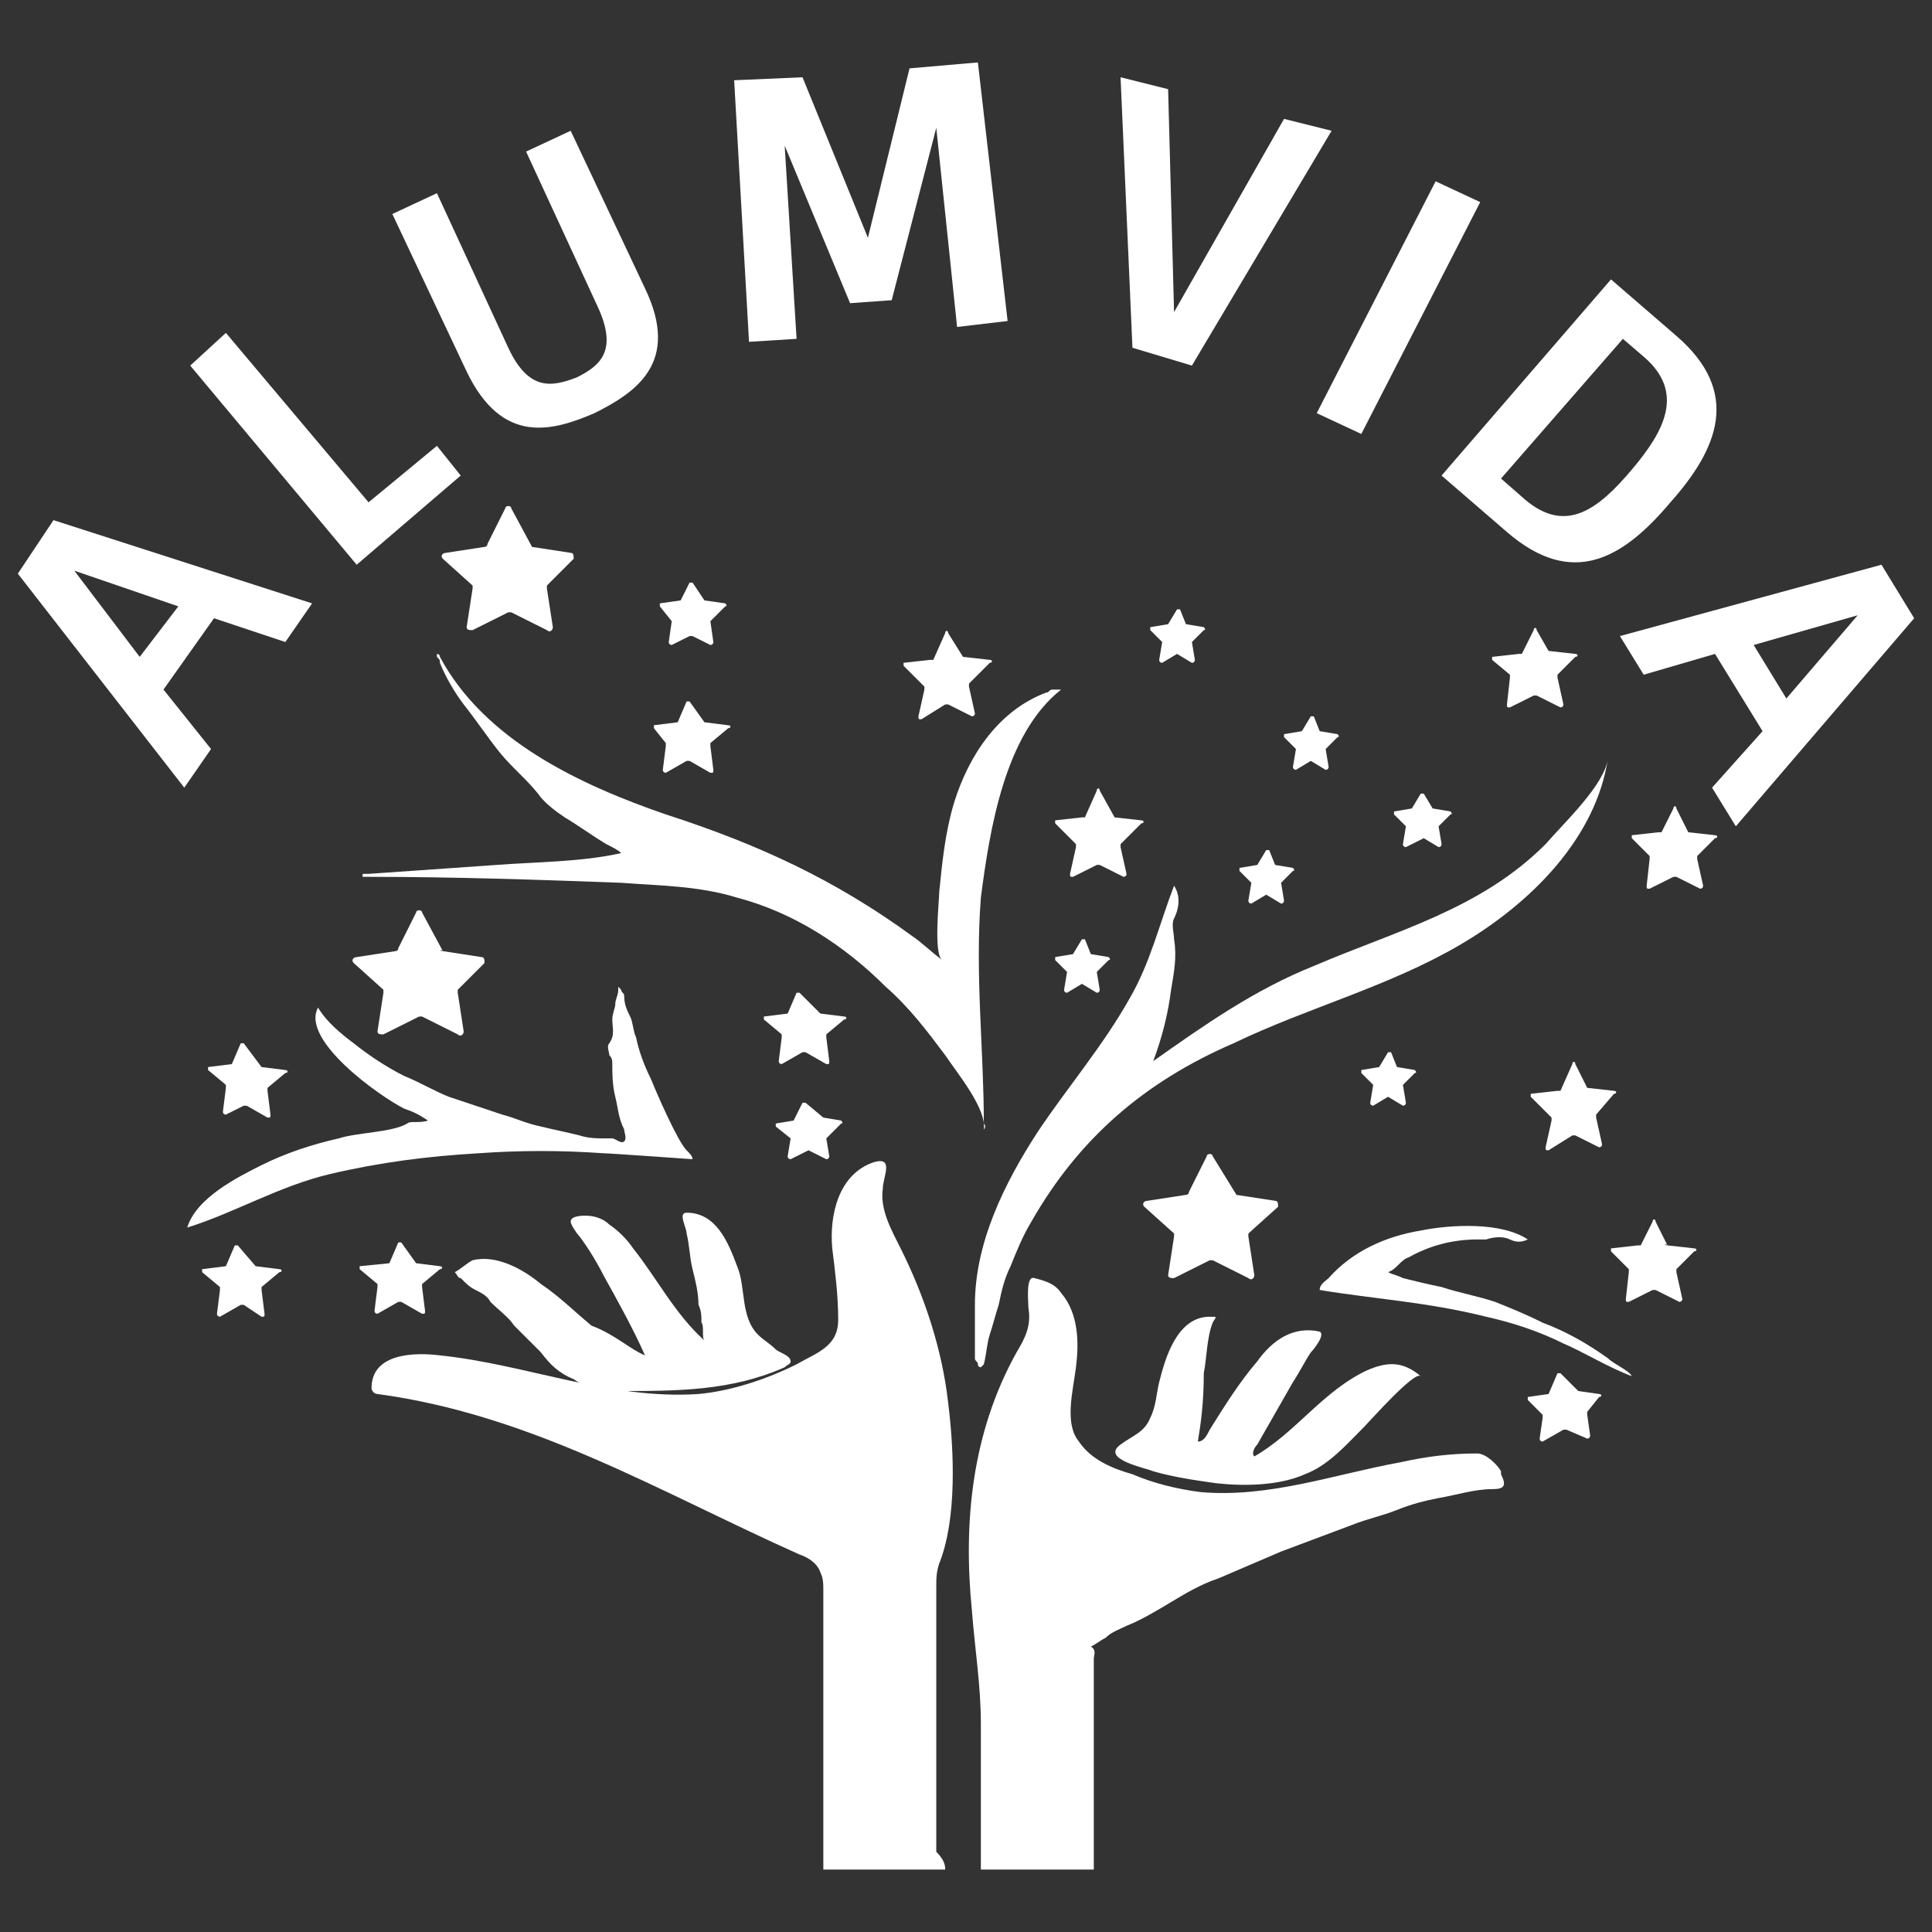
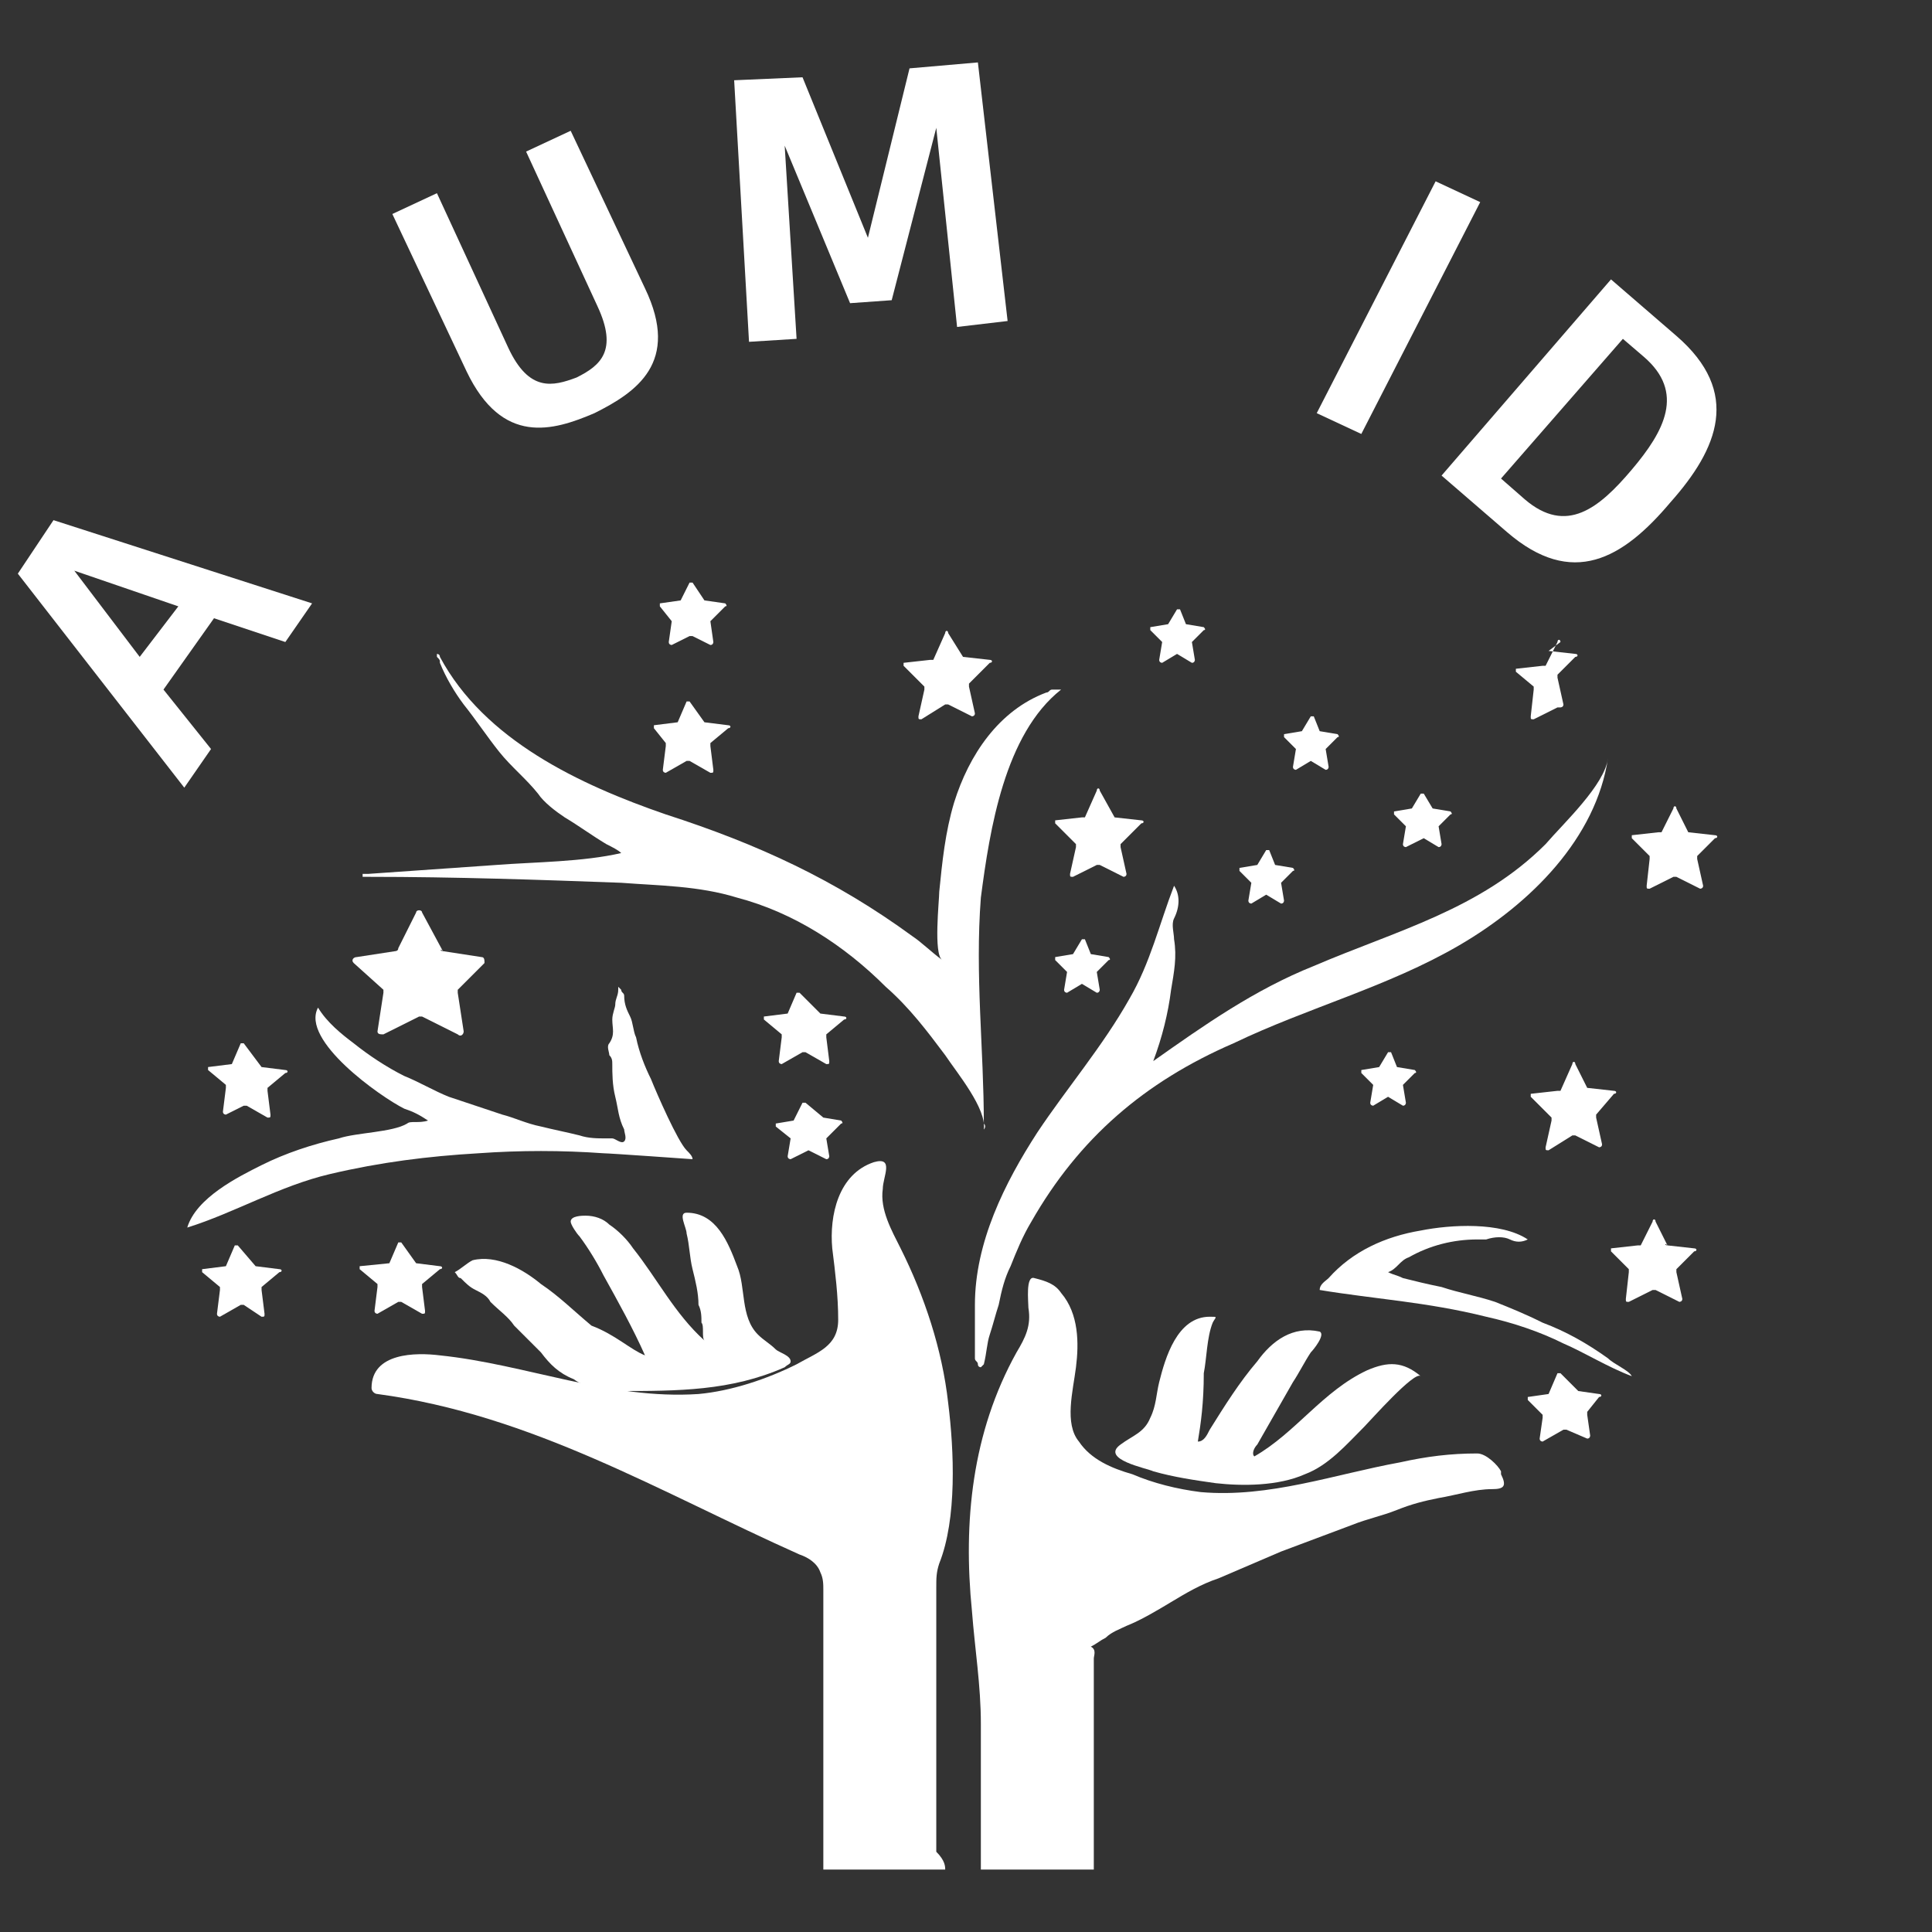
<svg xmlns="http://www.w3.org/2000/svg" version="1.1" id="Capa_1" x="0px" y="0px" viewBox="0 0 65 65" style="enable-background:new 0 0 65 65;" xml:space="preserve">
  <rect x="0" y="0" width="65" height="65" fill="#333333" stroke="none" />
  <style type="text/css">
	.st0{fill:#FFFFFF;}
</style>
  <g>
    <g>
      <g>
-         <path class="st0" d="M17.9,18.4l1.3,0.2c0.1,0,0.1,0.1,0.1,0.2l-0.9,0.9v0.1l0.2,1.3c0,0.1-0.1,0.2-0.2,0.1l-1.2-0.6h-0.1     l-1.2,0.6c-0.1,0-0.2,0-0.2-0.1l0.2-1.3v-0.1l-1-0.9c-0.1-0.1,0-0.2,0.1-0.2l1.3-0.2c0,0,0.1,0,0.1-0.1l0.6-1.2     c0-0.1,0.2-0.1,0.2,0L17.9,18.4C17.9,18.3,17.9,18.4,17.9,18.4z" />
-         <path class="st0" d="M41.6,40.2l1.3,0.2c0.1,0,0.1,0.1,0.1,0.2l-1,0.9v0.1l0.2,1.3c0,0.1-0.1,0.2-0.2,0.1l-1.2-0.6h-0.1L39.5,43     c-0.1,0-0.2,0-0.2-0.1l0.2-1.3v-0.1l-1-0.9c-0.1-0.1,0-0.2,0.1-0.2l1.3-0.2c0,0,0.1,0,0.1-0.1l0.6-1.2c0-0.1,0.2-0.1,0.2,0     L41.6,40.2C41.5,40.1,41.6,40.2,41.6,40.2z" />
        <path class="st0" d="M14.9,32l1.3,0.2c0.1,0,0.1,0.1,0.1,0.2l-0.9,0.9v0.1l0.2,1.3c0,0.1-0.1,0.2-0.2,0.1l-1.2-0.6h-0.1l-1.2,0.6     c-0.1,0-0.2,0-0.2-0.1l0.2-1.3v-0.1l-1-0.9c-0.1-0.1,0-0.2,0.1-0.2l1.3-0.2c0,0,0.1,0,0.1-0.1l0.6-1.2c0-0.1,0.2-0.1,0.2,0     L14.9,32C14.8,31.9,14.8,32,14.9,32z" />
-         <path class="st0" d="M52.1,21.9L53,22c0.1,0,0.1,0.1,0,0.1l-0.6,0.6c0,0,0,0,0,0.1l0.2,0.9c0,0.1-0.1,0.1-0.1,0.1l-0.8-0.4     c0,0,0,0-0.1,0l-0.8,0.4c-0.1,0-0.1,0-0.1-0.1l0.1-0.9c0,0,0,0,0-0.1l-0.6-0.5v-0.1l0.9-0.1c0,0,0,0,0.1,0l0.4-0.8     c0-0.1,0.1-0.1,0.1,0L52.1,21.9L52.1,21.9z" />
+         <path class="st0" d="M52.1,21.9L53,22c0.1,0,0.1,0.1,0,0.1l-0.6,0.6c0,0,0,0,0,0.1l0.2,0.9c0,0.1-0.1,0.1-0.1,0.1c0,0,0,0-0.1,0l-0.8,0.4c-0.1,0-0.1,0-0.1-0.1l0.1-0.9c0,0,0,0,0-0.1l-0.6-0.5v-0.1l0.9-0.1c0,0,0,0,0.1,0l0.4-0.8     c0-0.1,0.1-0.1,0.1,0L52.1,21.9L52.1,21.9z" />
        <path class="st0" d="M56.8,28l0.9,0.1c0.1,0,0.1,0.1,0,0.1l-0.6,0.6c0,0,0,0,0,0.1l0.2,0.9c0,0.1-0.1,0.1-0.1,0.1l-0.8-0.4     c0,0,0,0-0.1,0l-0.8,0.4c-0.1,0-0.1,0-0.1-0.1l0.1-0.9c0,0,0,0,0-0.1l-0.6-0.6v-0.1l0.9-0.1c0,0,0,0,0.1,0l0.4-0.8     c0-0.1,0.1-0.1,0.1,0L56.8,28C56.7,28,56.8,28,56.8,28z" />
        <path class="st0" d="M32.4,22.1l0.9,0.1c0.1,0,0.1,0.1,0,0.1L32.6,23c0,0,0,0,0,0.1l0.2,0.9c0,0.1-0.1,0.1-0.1,0.1l-0.8-0.4     c0,0,0,0-0.1,0L31,24.2c-0.1,0-0.1,0-0.1-0.1l0.2-0.9v-0.1l-0.7-0.7v-0.1l0.9-0.1c0,0,0,0,0.1,0l0.4-0.9c0-0.1,0.1-0.1,0.1,0     L32.4,22.1C32.3,22.1,32.4,22.1,32.4,22.1z" />
        <path class="st0" d="M37.5,27.5l0.9,0.1c0.1,0,0.1,0.1,0,0.1l-0.7,0.7c0,0,0,0,0,0.1l0.2,0.9c0,0.1-0.1,0.1-0.1,0.1L37,29.1     c0,0,0,0-0.1,0l-0.8,0.4c-0.1,0-0.1,0-0.1-0.1l0.2-0.9v-0.1l-0.7-0.7v-0.1l0.9-0.1c0,0,0,0,0.1,0l0.4-0.9c0-0.1,0.1-0.1,0.1,0     L37.5,27.5L37.5,27.5z" />
        <path class="st0" d="M53.4,36.6l0.9,0.1c0.1,0,0.1,0.1,0,0.1l-0.6,0.7c0,0,0,0,0,0.1l0.2,0.9c0,0.1-0.1,0.1-0.1,0.1L53,38.2     c0,0,0,0-0.1,0l-0.8,0.5c-0.1,0-0.1,0-0.1-0.1l0.2-0.9v-0.1l-0.7-0.7v-0.1l0.9-0.1c0,0,0,0,0.1,0l0.4-0.9c0-0.1,0.1-0.1,0.1,0     L53.4,36.6C53.3,36.6,53.4,36.6,53.4,36.6z" />
        <path class="st0" d="M39.9,21l0.6,0.1c0,0,0.1,0.1,0,0.1l-0.4,0.4l0,0l0.1,0.6c0,0,0,0.1-0.1,0.1L39.6,22l0,0l-0.5,0.3     c0,0-0.1,0-0.1-0.1l0.1-0.6l0,0l-0.4-0.4v-0.1l0.6-0.1l0,0l0.3-0.5h0.1L39.9,21C39.8,21,39.8,21,39.9,21z" />
        <path class="st0" d="M44.4,24.6l0.6,0.1c0,0,0.1,0.1,0,0.1l-0.4,0.4l0,0l0.1,0.6c0,0,0,0.1-0.1,0.1l-0.5-0.3l0,0l-0.5,0.3     c0,0-0.1,0-0.1-0.1l0.1-0.6l0,0l-0.4-0.4v-0.1l0.6-0.1l0,0l0.3-0.5h0.1L44.4,24.6L44.4,24.6z" />
        <path class="st0" d="M48.2,27.2l0.6,0.1c0,0,0.1,0.1,0,0.1l-0.4,0.4l0,0l0.1,0.6c0,0,0,0.1-0.1,0.1l-0.5-0.3l0,0l-0.6,0.3     c0,0-0.1,0-0.1-0.1l0.1-0.6l0,0l-0.4-0.4v-0.1l0.6-0.1l0,0l0.3-0.5h0.1L48.2,27.2L48.2,27.2z" />
        <path class="st0" d="M47,35.9l0.6,0.1c0,0,0.1,0.1,0,0.1l-0.4,0.4l0,0l0.1,0.6c0,0,0,0.1-0.1,0.1l-0.5-0.3l0,0l-0.5,0.3     c0,0-0.1,0-0.1-0.1l0.1-0.6l0,0l-0.4-0.4V36l0.6-0.1l0,0l0.3-0.5h0.1L47,35.9L47,35.9z" />
        <path class="st0" d="M42.9,29.1l0.6,0.1c0,0,0.1,0.1,0,0.1l-0.4,0.4l0,0l0.1,0.6c0,0,0,0.1-0.1,0.1l-0.5-0.3l0,0l-0.5,0.3     c0,0-0.1,0-0.1-0.1l0.1-0.6l0,0l-0.4-0.4v-0.1l0.6-0.1l0,0l0.3-0.5h0.1L42.9,29.1L42.9,29.1z" />
        <path class="st0" d="M53.1,46.8l0.7,0.1c0.1,0,0.1,0.1,0,0.1l-0.4,0.5c0,0,0,0,0,0.1l0.1,0.7c0,0,0,0.1-0.1,0.1l-0.7-0.3     c0,0,0,0-0.1,0l-0.7,0.4c0,0-0.1,0-0.1-0.1l0.1-0.7c0,0,0,0,0-0.1l-0.5-0.5V47l0.7-0.1l0,0l0.3-0.7h0.1L53.1,46.8L53.1,46.8z" />
        <path class="st0" d="M56.1,41.9L57,42c0.1,0,0.1,0.1,0,0.1l-0.6,0.6c0,0,0,0,0,0.1l0.2,0.9c0,0.1-0.1,0.1-0.1,0.1l-0.8-0.4     c0,0,0,0-0.1,0l-0.8,0.4c-0.1,0-0.1,0-0.1-0.1l0.1-0.9c0,0,0,0,0-0.1l-0.6-0.6V42l0.9-0.1c0,0,0,0,0.1,0l0.4-0.8     c0-0.1,0.1-0.1,0.1,0L56.1,41.9C56,41.8,56,41.9,56.1,41.9z" />
        <path class="st0" d="M36.7,32.1l0.6,0.1c0,0,0.1,0.1,0,0.1l-0.4,0.4l0,0l0.1,0.6c0,0,0,0.1-0.1,0.1l-0.5-0.3l0,0l-0.5,0.3     c0,0-0.1,0-0.1-0.1l0.1-0.6l0,0l-0.4-0.4v-0.1l0.6-0.1l0,0l0.3-0.5h0.1L36.7,32.1L36.7,32.1z" />
        <path class="st0" d="M23.7,24.3l0.8,0.1c0.1,0,0.1,0.1,0,0.1L23.9,25c0,0,0,0,0,0.1l0.1,0.8c0,0.1,0,0.1-0.1,0.1l-0.7-0.4     c0,0,0,0-0.1,0L22.4,26c0,0-0.1,0-0.1-0.1l0.1-0.8c0,0,0,0,0-0.1L22,24.5v-0.1l0.8-0.1l0,0l0.3-0.7h0.1L23.7,24.3L23.7,24.3z" />
        <path class="st0" d="M8.6,42.6l0.8,0.1c0.1,0,0.1,0.1,0,0.1l-0.6,0.5c0,0,0,0,0,0.1l0.1,0.8c0,0.1,0,0.1-0.1,0.1l-0.6-0.4     c0,0,0,0-0.1,0l-0.7,0.4c0,0-0.1,0-0.1-0.1l0.1-0.8c0,0,0,0,0-0.1l-0.6-0.5v-0.1l0.8-0.1l0,0l0.3-0.7H8L8.6,42.6L8.6,42.6z" />
        <path class="st0" d="M8.8,35.9L9.6,36c0.1,0,0.1,0.1,0,0.1L9,36.6c0,0,0,0,0,0.1l0.1,0.8c0,0.1,0,0.1-0.1,0.1l-0.7-0.4     c0,0,0,0-0.1,0l-0.6,0.3c0,0-0.1,0-0.1-0.1l0.1-0.8c0,0,0,0,0-0.1L7,36v-0.1l0.8-0.1l0,0l0.3-0.7h0.1L8.8,35.9     C8.7,35.9,8.7,35.9,8.8,35.9z" />
        <path class="st0" d="M27.7,37.6l0.6,0.1c0,0,0.1,0.1,0,0.1l-0.5,0.5l0,0l0.1,0.6c0,0,0,0.1-0.1,0.1l-0.6-0.3l0,0L26.6,39     c0,0-0.1,0-0.1-0.1l0.1-0.6l0,0l-0.5-0.4v-0.1l0.6-0.1l0,0l0.3-0.6h0.1L27.7,37.6C27.6,37.6,27.7,37.6,27.7,37.6z" />
        <path class="st0" d="M27.6,34.1l0.8,0.1c0.1,0,0.1,0.1,0,0.1l-0.6,0.5c0,0,0,0,0,0.1l0.1,0.8c0,0.1,0,0.1-0.1,0.1l-0.7-0.4     c0,0,0,0-0.1,0l-0.7,0.4c0,0-0.1,0-0.1-0.1l0.1-0.8c0,0,0,0,0-0.1l-0.6-0.5v-0.1l0.8-0.1l0,0l0.3-0.7h0.1L27.6,34.1     C27.5,34.1,27.5,34.1,27.6,34.1z" />
        <path class="st0" d="M14,42.5l0.8,0.1c0.1,0,0.1,0.1,0,0.1l-0.6,0.5c0,0,0,0,0,0.1l0.1,0.8c0,0.1,0,0.1-0.1,0.1l-0.7-0.4     c0,0,0,0-0.1,0l-0.7,0.4c0,0-0.1,0-0.1-0.1l0.1-0.8c0,0,0,0,0-0.1l-0.6-0.5v-0.1l1-0.1l0,0l0.3-0.7h0.1L14,42.5L14,42.5z" />
        <path class="st0" d="M23.7,20.2l0.7,0.1c0,0,0.1,0.1,0,0.1l-0.5,0.5l0,0l0.1,0.7c0,0,0,0.1-0.1,0.1l-0.6-0.3c0,0,0,0-0.1,0     l-0.6,0.3c0,0-0.1,0-0.1-0.1l0.1-0.7l0,0l-0.4-0.5v-0.1l0.7-0.1l0,0l0.3-0.6h0.1L23.7,20.2C23.6,20.2,23.6,20.2,23.7,20.2z" />
      </g>
      <g id="wsHHRt_00000166658101979379989160000002776003988248144288_">
        <g>
          <g>
            <path class="st0" d="M31.8,62.9c-1.4,0-2.7,0-4.1,0c0-0.1,0-0.3,0-0.4c0-1.7,0-3.4,0-5.2c0-1.3,0-2.5,0-3.8       c0-0.2,0-0.4-0.1-0.6c-0.1-0.3-0.4-0.5-0.7-0.6c-4.7-2.1-9-4.7-14.2-5.4c-0.1,0-0.2-0.1-0.2-0.2c0-1.2,1.5-1.2,2.3-1.1       c2.9,0.3,5.7,1.5,8.7,1.3c1.1-0.1,2.3-0.5,3.3-1c0.7-0.4,1.4-0.6,1.4-1.5c0-0.8-0.1-1.6-0.2-2.4c-0.1-1.1,0.2-2.5,1.4-2.9       c0.7-0.2,0.3,0.5,0.3,0.9c-0.1,0.7,0.3,1.4,0.6,2c0.8,1.6,1.4,3.4,1.6,5.2c0.2,1.6,0.3,3.9-0.3,5.4c-0.1,0.3-0.1,0.5-0.1,0.8       c0,3,0,5.9,0,8.9C31.8,62.6,31.8,62.8,31.8,62.9z" />
            <path class="st0" d="M36.8,62.9c-1.3,0-2.5,0-3.8,0c0-0.2,0-0.3,0-0.5c0-1.5,0-2.9,0-4.4c0-1.3-0.2-2.5-0.3-3.8       c-0.3-3,0-6,1.5-8.7c0.3-0.5,0.5-0.9,0.4-1.5c0-0.2-0.1-1.1,0.2-1c0.4,0.1,0.7,0.2,0.9,0.5c0.6,0.7,0.6,1.7,0.5,2.5       c-0.1,0.8-0.4,1.9,0.1,2.5c0.4,0.6,1.1,0.9,1.8,1.1c0.7,0.3,1.5,0.5,2.3,0.6c2.3,0.2,4.5-0.6,6.7-1c0.9-0.2,1.7-0.3,2.6-0.3       c0.3,0,0.7,0.4,0.8,0.6v0.1c0.2,0.4,0.1,0.5-0.3,0.5c-0.6,0-1.2,0.2-1.8,0.3c-0.5,0.1-0.9,0.2-1.4,0.4s-1,0.3-1.5,0.5       c-0.8,0.3-1.6,0.6-2.4,0.9c-0.7,0.3-1.4,0.6-2.1,0.9c-0.6,0.2-1.1,0.5-1.6,0.8s-1,0.6-1.5,0.8c-0.2,0.1-0.5,0.2-0.7,0.4       c-0.2,0.1-0.3,0.2-0.5,0.3l0,0l0,0c0.2,0.1,0.1,0.3,0.1,0.4C36.8,58.4,36.8,60.6,36.8,62.9z" />
            <path class="st0" d="M33.1,38c0.1-0.7-0.9-1.9-1.3-2.5c-0.6-0.8-1.2-1.6-2-2.3c-1.4-1.4-3.1-2.5-5-3c-1.3-0.4-2.6-0.4-3.9-0.5       c-2.7-0.1-5.6-0.2-8.5-0.2c-0.1,0-0.1,0-0.2,0c0,0,0,0,0-0.1c0.1,0,0.1,0,0.2,0c1.4-0.1,2.9-0.2,4.3-0.3       c1.3-0.1,2.9-0.1,4.2-0.4c-0.1-0.1-0.3-0.2-0.5-0.3c-0.5-0.3-0.9-0.6-1.4-0.9c-0.3-0.2-0.7-0.5-0.9-0.8       c-0.4-0.5-0.9-0.9-1.3-1.4c-0.4-0.5-0.8-1.1-1.2-1.6c-0.3-0.4-0.6-0.9-0.8-1.4c0-0.1,0-0.1-0.1-0.2V22c0,0,0.1,0,0.1,0.1       c1.5,2.8,4.7,4.3,7.6,5.3c3.1,1,5.7,2.2,8.3,4.1c0.3,0.2,0.6,0.5,1,0.8c-0.3-0.2-0.1-2-0.1-2.3c0.1-1,0.2-2,0.5-3       c0.5-1.6,1.5-3.1,3.1-3.7c0.1,0,0.1-0.1,0.2-0.1c0.1,0,0.2,0,0.3,0c-1.9,1.5-2.4,4.7-2.7,7c-0.2,2.6,0.1,5.1,0.1,7.6       C33.2,37.9,33.1,38,33.1,38z" />
            <path class="st0" d="M54.1,25.5c-0.4,2.7-2.6,4.9-5,6.3c-2.4,1.4-5.1,2.1-7.6,3.3c-3,1.3-5.2,3.2-6.8,6c-0.3,0.5-0.5,1-0.7,1.5       c-0.2,0.4-0.3,0.8-0.4,1.3c-0.1,0.3-0.2,0.7-0.3,1c-0.1,0.3-0.1,0.6-0.2,1L33,46c0,0-0.1,0-0.1-0.1s-0.1-0.1-0.1-0.2       c0-0.6,0-1.2,0-1.8c0-2.1,1-4.1,2.1-5.8c1-1.5,2.2-2.9,3.1-4.5c0.7-1.2,1-2.5,1.5-3.8c0.2,0.3,0.2,0.7,0,1.1       c-0.1,0.2,0,0.5,0,0.7c0.1,0.6,0,1.1-0.1,1.7c-0.1,0.8-0.3,1.6-0.6,2.4c1.7-1.2,3.4-2.4,5.4-3.2c2.8-1.2,5.6-1.9,7.8-4.1       C52.6,27.7,54,26.4,54.1,25.5z" />
            <path class="st0" d="M21.7,45.6C21.8,45.6,21.8,45.6,21.7,45.6c-0.4-0.9-0.9-1.8-1.4-2.7c-0.2-0.4-0.5-0.9-0.8-1.3       c-0.1-0.1-0.3-0.4-0.3-0.5c0-0.2,0.4-0.2,0.5-0.2c0.3,0,0.6,0.1,0.8,0.3c0.3,0.2,0.6,0.5,0.8,0.8c0.8,1,1.4,2.2,2.4,3.1       c-0.1-0.1,0-0.5-0.1-0.6c0-0.2,0-0.4-0.1-0.6c0-0.4-0.1-0.8-0.2-1.2s-0.1-0.8-0.2-1.2c0-0.2-0.3-0.7,0-0.7c1,0,1.4,1,1.7,1.8       c0.3,0.7,0.1,1.7,0.7,2.3c0.2,0.2,0.4,0.3,0.6,0.5c0.1,0.1,0.5,0.2,0.5,0.4c0,0.1-0.1,0.1-0.2,0.2c-1.8,0.8-3.6,0.8-5.6,0.8       c-0.5,0-1.1-0.1-1.5-0.4c-0.5-0.2-0.8-0.5-1.1-0.9c-0.3-0.3-0.6-0.6-0.9-0.9c-0.2-0.3-0.5-0.5-0.8-0.8       c-0.1-0.2-0.3-0.3-0.5-0.4c-0.2-0.1-0.3-0.2-0.5-0.4c-0.1,0-0.1-0.1-0.2-0.2c0.2-0.1,0.4-0.3,0.6-0.4c0.8-0.2,1.7,0.3,2.3,0.8       c0.6,0.4,1.1,0.9,1.7,1.4C20.7,44.9,21.2,45.4,21.7,45.6z" />
            <path class="st0" d="M14.4,37.7c-0.3-0.2-0.5-0.3-0.8-0.4c-0.8-0.4-3.5-2.3-2.9-3.4c0.3,0.5,0.8,0.9,1.2,1.2       c0.5,0.4,1.1,0.8,1.7,1.1c0.5,0.2,1,0.5,1.5,0.7c0.6,0.2,1.2,0.4,1.8,0.6c0.4,0.1,0.8,0.3,1.3,0.4c0.4,0.1,0.9,0.2,1.3,0.3       c0.3,0.1,0.6,0.1,0.9,0.1c0.1,0,0.1,0,0.2,0c0.1,0,0.3,0.2,0.4,0.1c0.1-0.1,0-0.3,0-0.4c-0.2-0.4-0.2-0.7-0.3-1.1       c-0.1-0.4-0.1-0.8-0.1-1.1c0-0.1,0-0.2-0.1-0.3c0-0.1-0.1-0.3,0-0.4c0.2-0.3,0.1-0.5,0.1-0.8c0-0.2,0.1-0.4,0.1-0.5       c0-0.2,0.1-0.3,0.1-0.5v-0.1l0.1,0.1c0,0.1,0.1,0.1,0.1,0.2c0,0.3,0.1,0.5,0.2,0.7c0.1,0.2,0.1,0.5,0.2,0.7       c0.1,0.5,0.3,1,0.5,1.4c0.2,0.5,0.9,2.1,1.2,2.4c0.1,0.1,0.2,0.2,0.2,0.3c0,0-2.8-0.2-3-0.2c-1.4-0.1-2.8-0.1-4.2,0       c-1.7,0.1-3.3,0.3-5,0.7c-1.7,0.4-3.2,1.3-4.8,1.8c0.3-1,1.7-1.7,2.5-2.1c0.8-0.4,1.7-0.7,2.6-0.9c0.6-0.2,1.8-0.2,2.3-0.5       C13.8,37.7,14.1,37.8,14.4,37.7z" />
            <path class="st0" d="M40.3,48.5c0.2,0,0.3-0.2,0.4-0.4c0.5-0.8,1-1.6,1.6-2.3c0.5-0.7,1.2-1.2,2.1-1c0.2,0.1-0.2,0.6-0.3,0.7       c-0.2,0.3-0.4,0.7-0.6,1c-0.4,0.7-0.8,1.4-1.2,2.1c-0.1,0.1-0.2,0.3-0.1,0.4c1.4-0.8,2.3-2.2,3.8-2.9c0.7-0.3,1.2-0.3,1.8,0.2       c-0.2-0.2-1.7,1.5-1.9,1.7c-0.6,0.6-1.2,1.3-2,1.6c-0.9,0.4-2.1,0.4-3,0.3c-0.7-0.1-1.4-0.2-2.1-0.4c-0.2-0.1-1.8-0.4-1.1-0.9       c0.4-0.3,0.8-0.4,1-0.9c0.2-0.4,0.2-0.8,0.3-1.2c0.2-0.8,0.6-2.2,1.7-2.2c0.3,0,0.2,0,0.1,0.2c-0.2,0.5-0.2,1.2-0.3,1.7       C40.5,47.2,40.4,47.9,40.3,48.5z" />
            <path class="st0" d="M44.4,43.4c0-0.2,0.2-0.3,0.3-0.4c0.8-0.9,1.9-1.4,3.1-1.6c1-0.2,2.7-0.3,3.6,0.3c-0.2,0.1-0.4,0.1-0.6,0       c-0.2-0.1-0.5-0.1-0.8,0c-0.1,0-0.2,0-0.3,0c-0.8,0-1.6,0.2-2.3,0.6c-0.3,0.1-0.4,0.4-0.7,0.5c0.2,0.1,0.3,0.1,0.5,0.2       c0.4,0.1,0.8,0.2,1.3,0.3c0.6,0.2,1.2,0.3,1.8,0.5c0.5,0.2,1,0.4,1.6,0.7c0.8,0.3,1.5,0.7,2.2,1.2c0.2,0.2,0.7,0.4,0.8,0.6       c-0.8-0.3-1.6-0.8-2.3-1.1c-0.8-0.4-1.7-0.7-2.6-0.9C48,43.8,46.2,43.7,44.4,43.4z" />
          </g>
        </g>
      </g>
    </g>
    <g>
      <path class="st0" d="M1.8,17.5l8.7,2.8l-0.9,1.3l-2.4-0.8l-1.7,2.4l1.6,2l-0.9,1.3l-5.6-7.2L1.8,17.5z M4.7,22.1L6,20.4l-3.5-1.2    L4.7,22.1z" />
-       <path class="st0" d="M6.4,12.3l1.2-1.1l4.8,5.7l2.3-1.9l0.8,1L12,19L6.4,12.3z" />
      <path class="st0" d="M19.2,4.4l2.5,5.3c1.2,2.5-0.3,3.5-1.7,4.2c-1.4,0.6-3.1,1.1-4.3-1.4l-2.5-5.3l1.5-0.7l2.4,5.2    c0.7,1.5,1.5,1.3,2.3,1c0.8-0.4,1.4-0.9,0.7-2.4l-2.4-5.2L19.2,4.4z" />
      <path class="st0" d="M32.9,2.1l1,8.7L32.2,11l-0.7-6.7l-1.5,5.8l-1.4,0.1l-2.2-5.3l0.4,6.5l-1.6,0.1l-0.5-8.8L27,2.6L29.2,8    l1.4-5.7L32.9,2.1z" />
-       <path class="st0" d="M38.1,11.7l-0.4-9.1L39.3,3l0.2,7.5l3.7-6.5l1.6,0.4l-4.7,7.9L38.1,11.7z" />
      <path class="st0" d="M49.8,6.8l-4,7.8l-1.5-0.7l4-7.8L49.8,6.8z" />
      <path class="st0" d="M56.4,11.3c2.2,1.9,1.4,3.8-0.2,5.6c-1.6,1.9-3.3,2.9-5.5,1L48.5,16l5.7-6.6L56.4,11.3z M54.6,11.4l-4.1,4.7    l0.8,0.7c1.4,1.2,2.5,0.3,3.6-1c1.1-1.3,1.8-2.6,0.4-3.8L54.6,11.4z" />
-       <path class="st0" d="M64.4,20.8l-6,7l-0.8-1.3l1.7-1.9L57.7,22l-2.4,0.7l-0.8-1.3l8.8-2.4L64.4,20.8z M59,21.7l1.1,1.8l2.4-2.8    L59,21.7z" />
    </g>
  </g>
</svg>